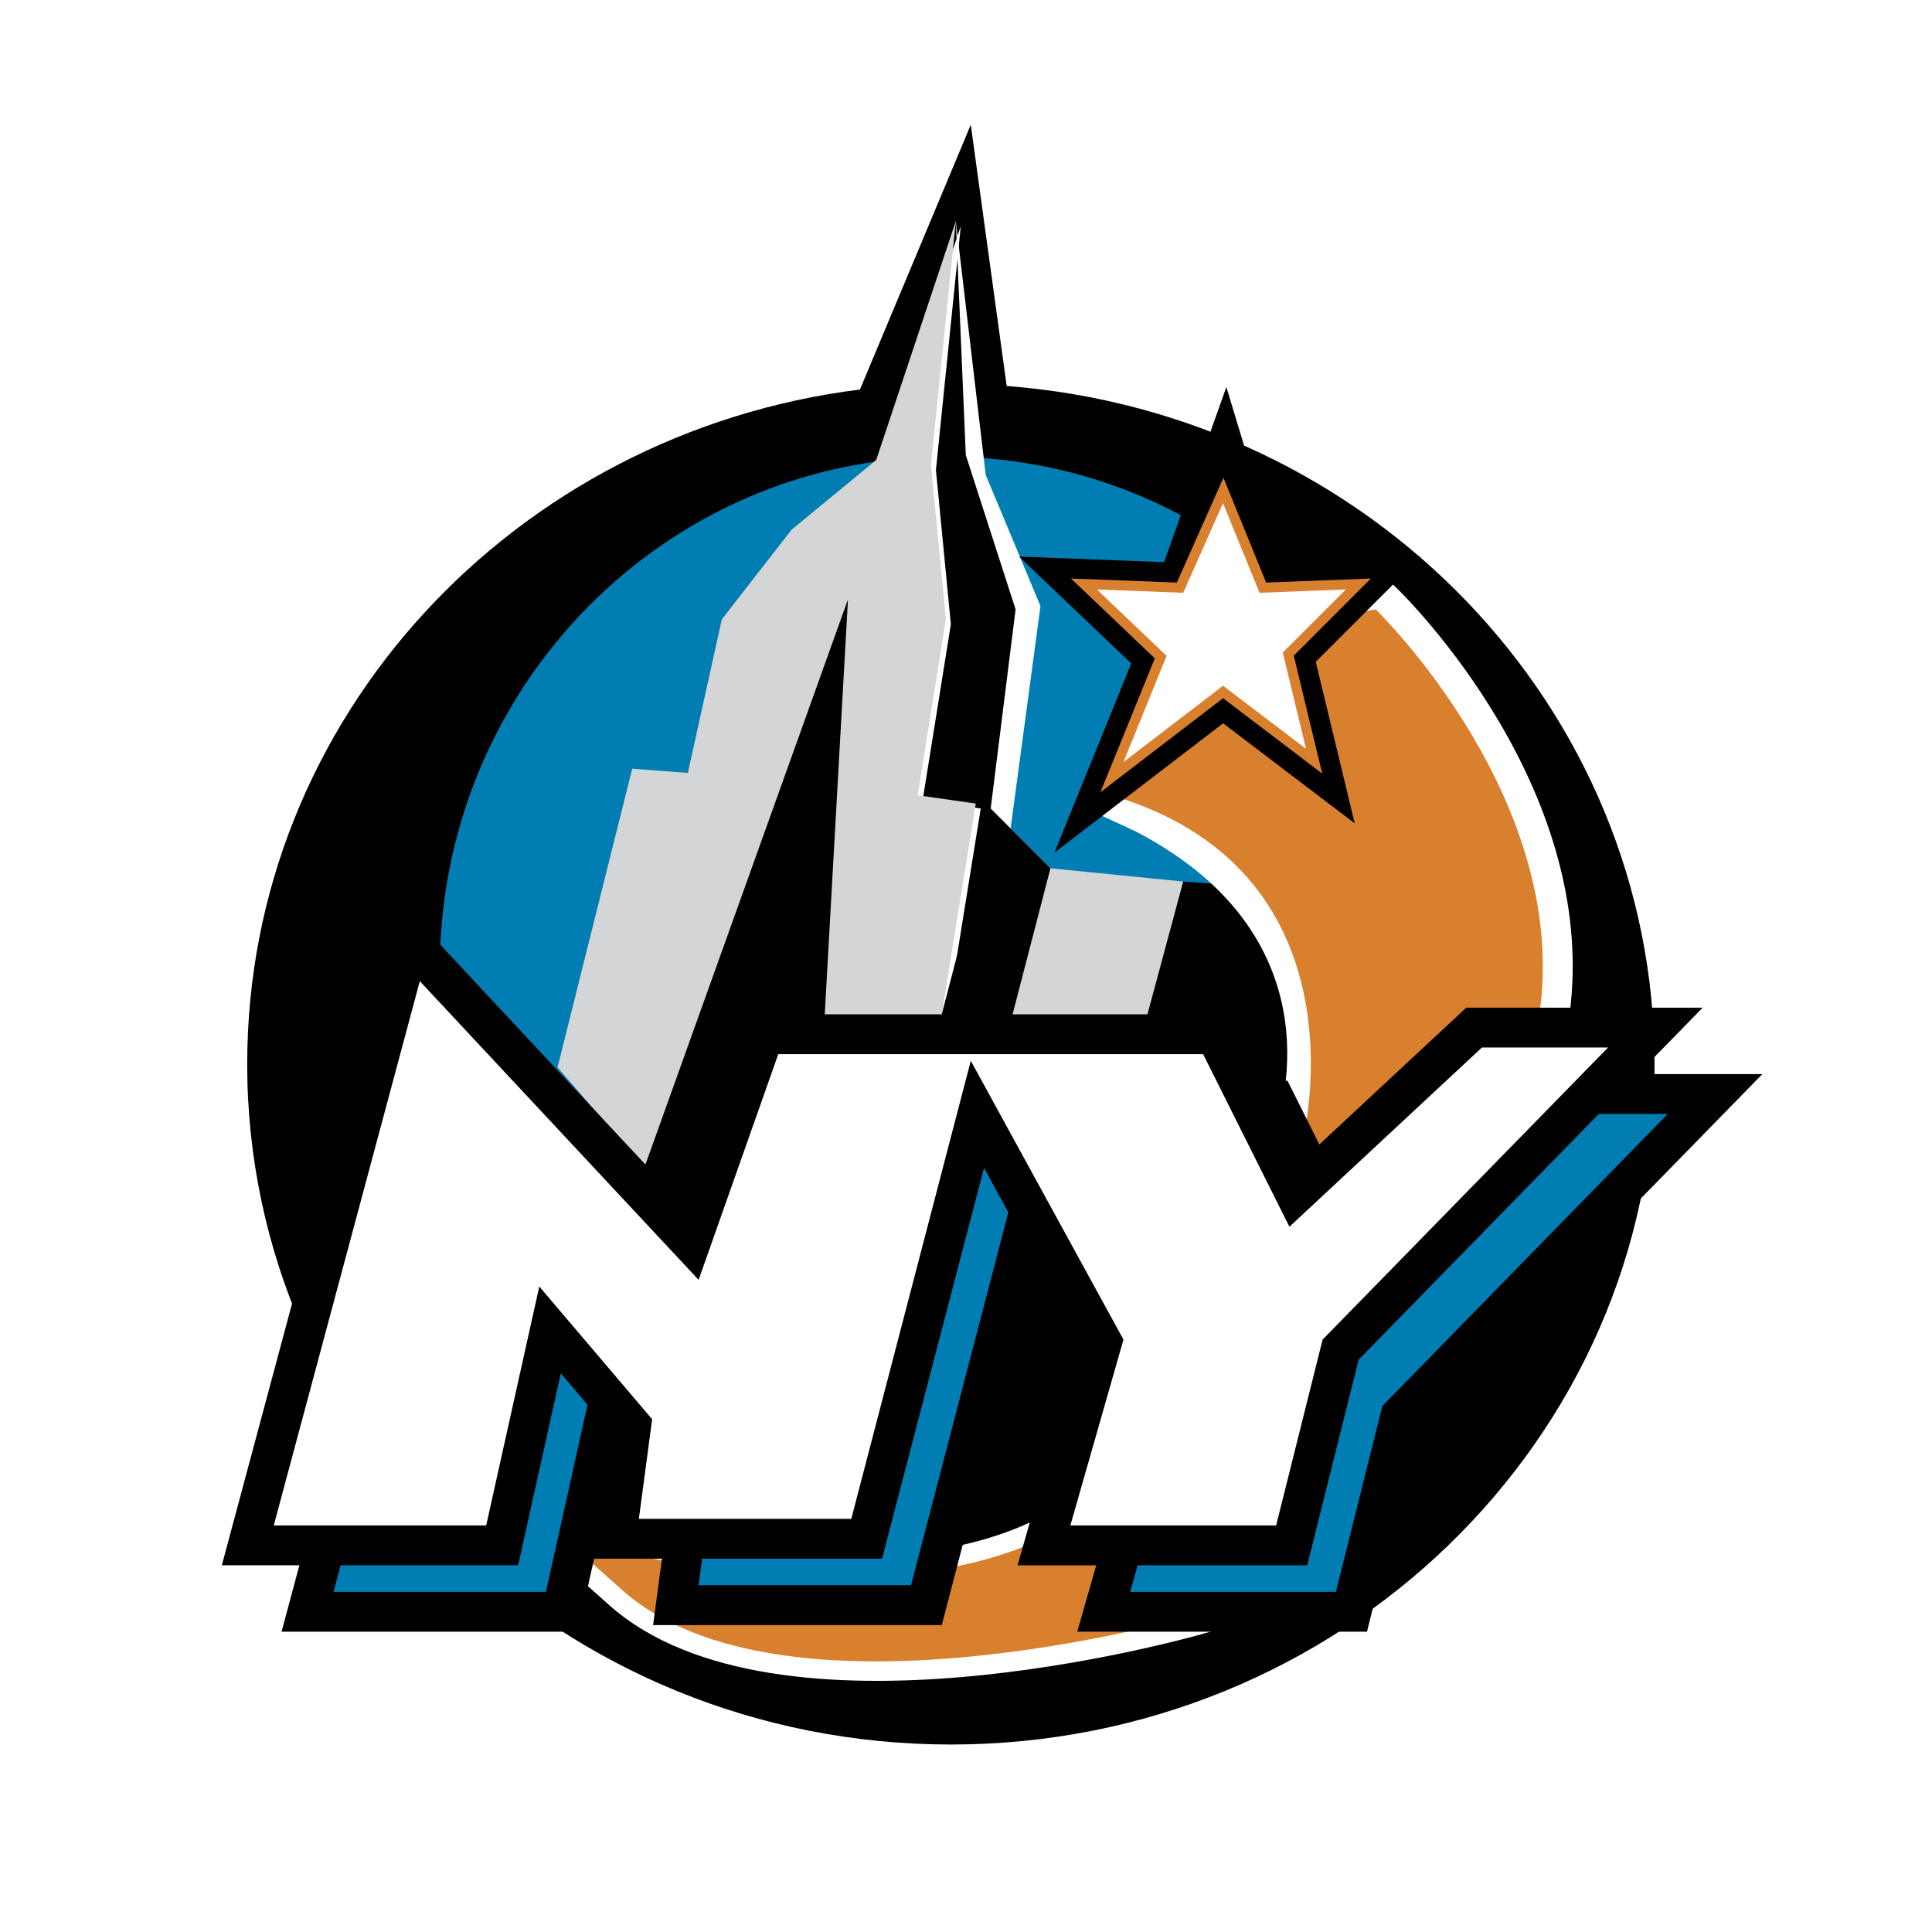
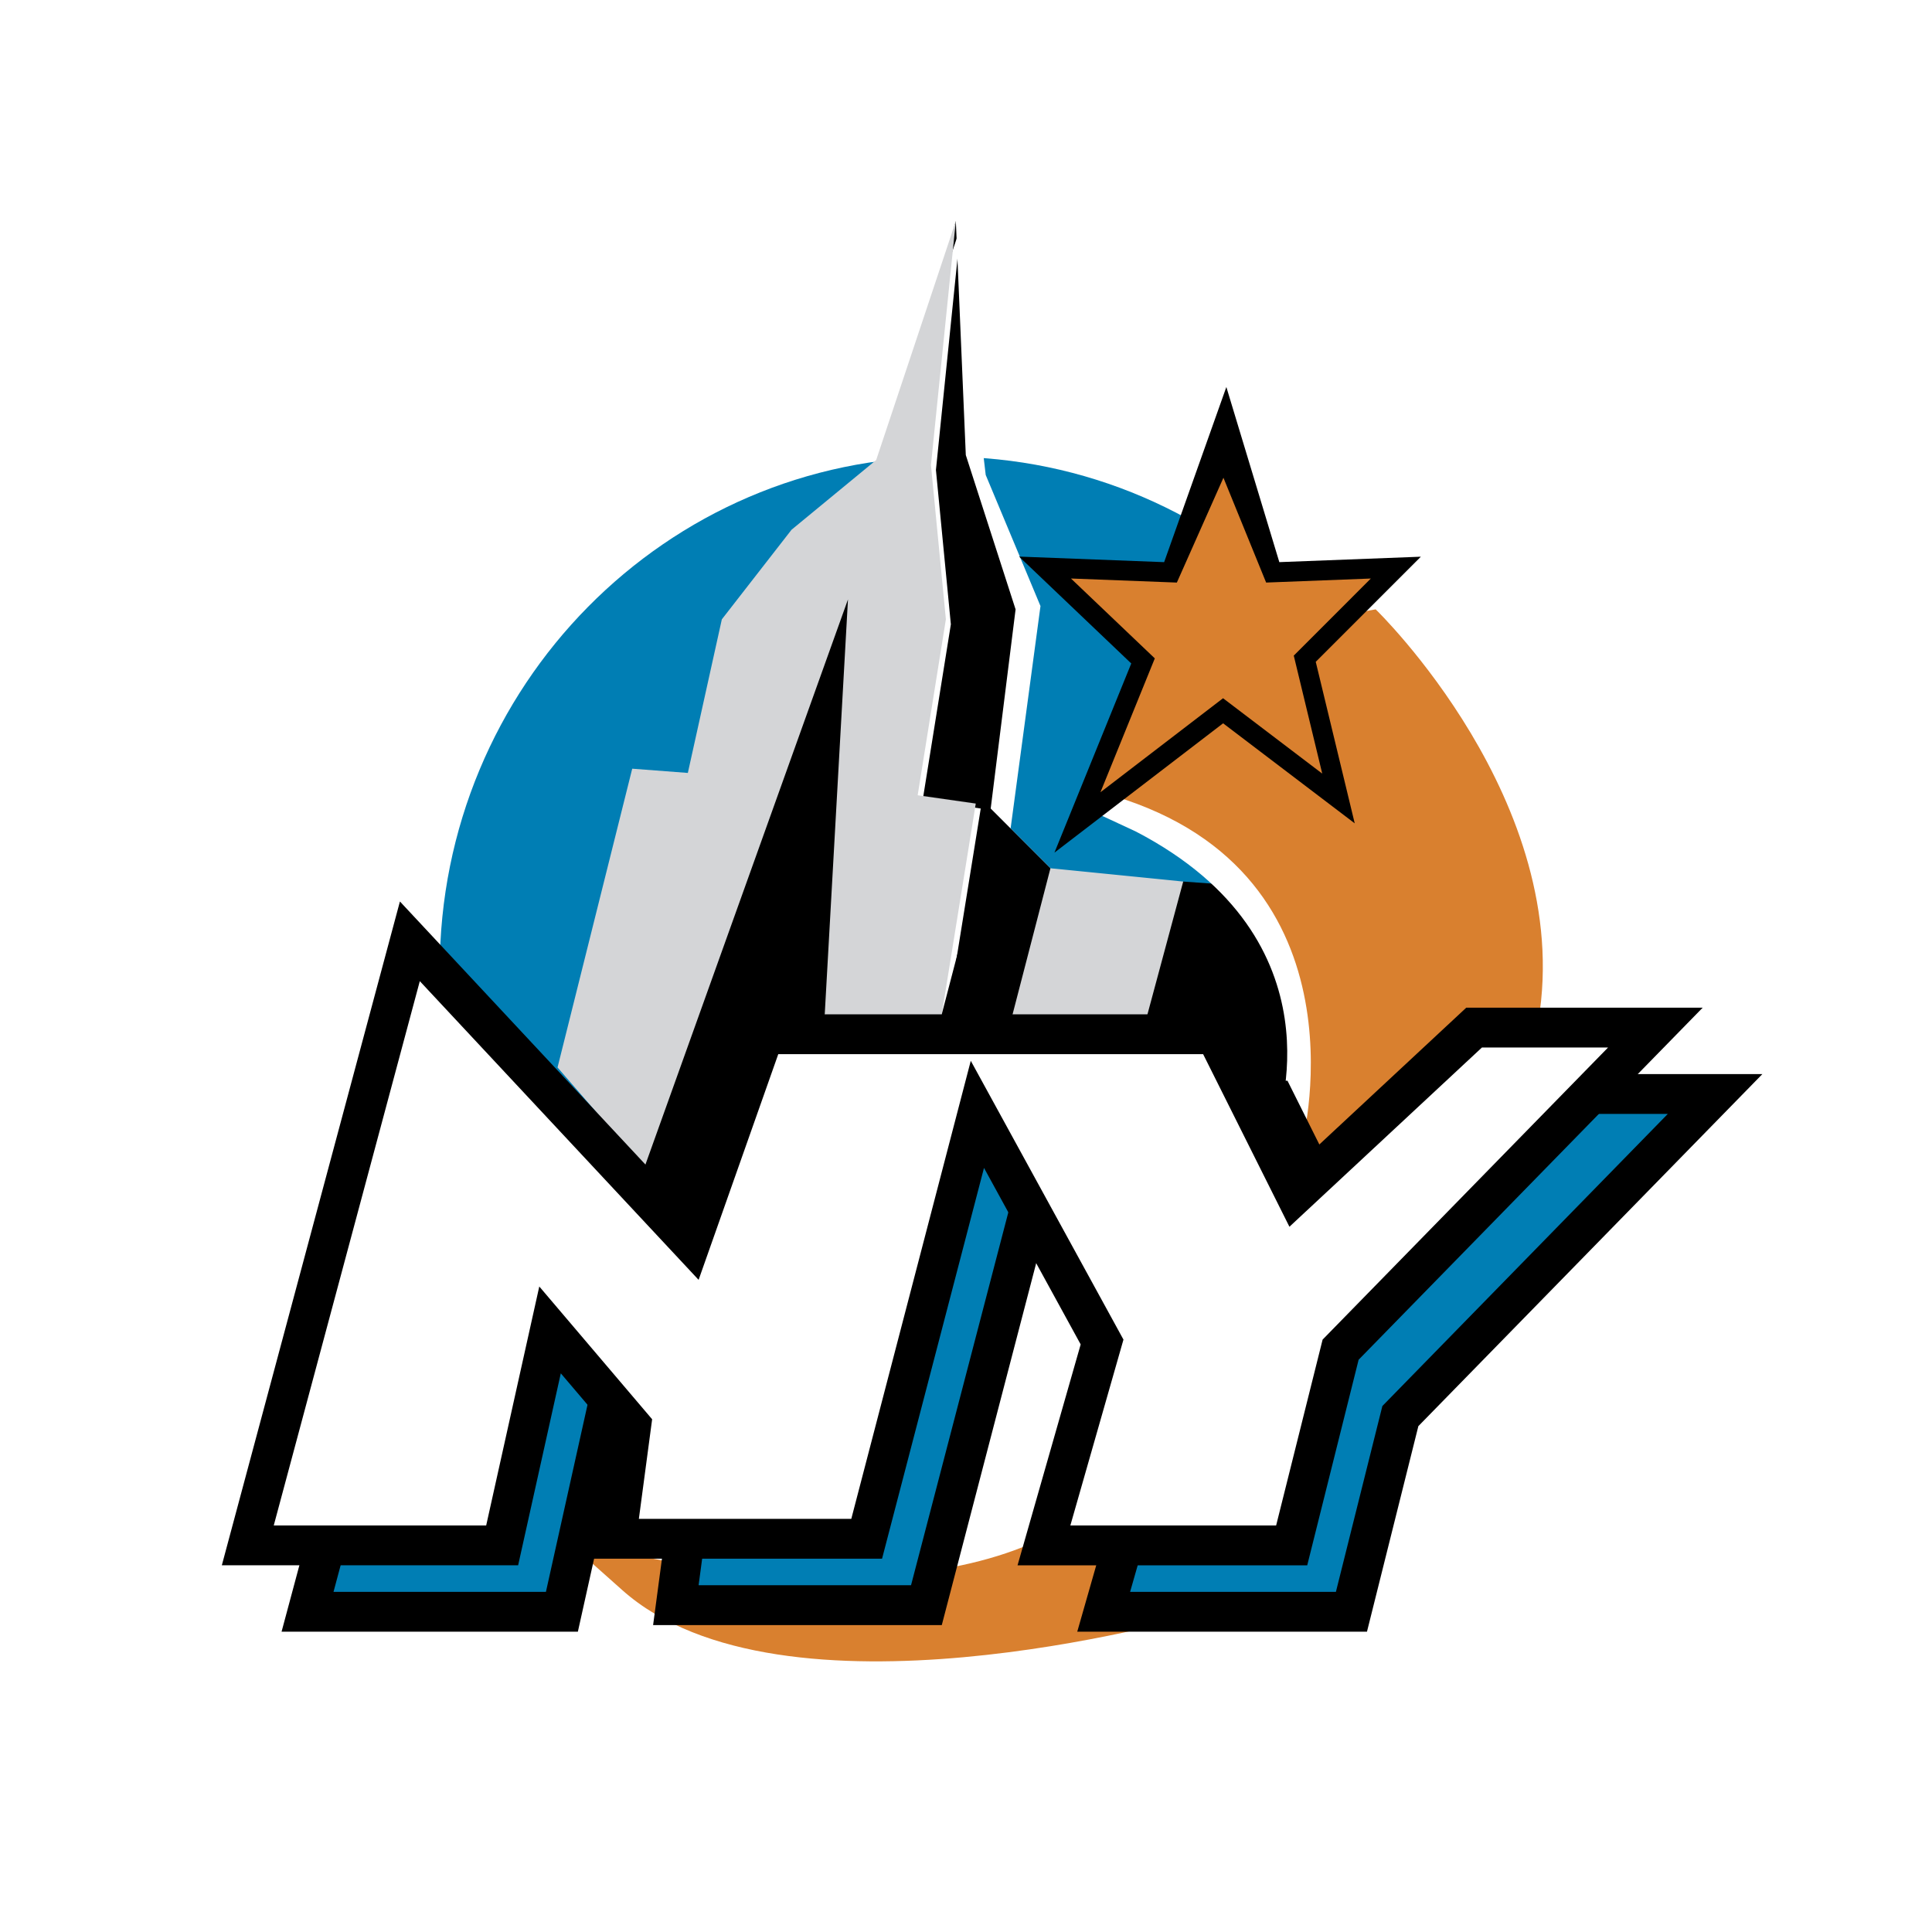
<svg xmlns="http://www.w3.org/2000/svg" version="1.0" id="Layer_1" x="0px" y="0px" width="192.756px" height="192.756px" viewBox="0 0 192.756 192.756" enable-background="new 0 0 192.756 192.756" xml:space="preserve">
  <g>
    <polygon fill-rule="evenodd" clip-rule="evenodd" fill="#FFFFFF" points="0,0 192.756,0 192.756,192.756 0,192.756 0,0  " />
-     <path fill-rule="evenodd" clip-rule="evenodd" d="M100.438,38.512L96.855,12.45L85.798,38.863   c-34.485,4.304-61.135,32.784-61.135,67.303c0,37.492,31.431,67.885,70.203,67.885c38.773,0,70.207-30.393,70.207-67.885   C165.073,70.488,136.604,41.261,100.438,38.512L100.438,38.512z" />
    <path fill-rule="evenodd" clip-rule="evenodd" fill="#007EB4" d="M144.87,96.73c0,18.1-9.277,34.006-23.278,43.1   c-6.324,4.109-10.944-28.271-18.775-27.367c-1.897,0.219-6.492,35.43-8.446,35.43c-27.891,0-50.5-22.908-50.5-51.163   c0-28.257,22.609-51.164,50.5-51.164C122.262,45.566,144.87,68.473,144.87,96.73L144.87,96.73z" />
    <polygon fill-rule="evenodd" clip-rule="evenodd" fill="#FFFFFF" points="99.835,105.504 106.789,88.615 100.828,82.654    103.809,60.467 98.345,47.387 95.364,22.053 77.979,94.576 79.966,112.459 99.835,105.504  " />
    <polygon fill-rule="evenodd" clip-rule="evenodd" points="118.049,87.953 136.594,89.278 131.957,123.055 107.451,101.199    118.049,87.953  " />
    <polygon fill-rule="evenodd" clip-rule="evenodd" fill="#D4D5D7" points="104.803,86.628 118.049,87.953 113.412,105.172    100.166,104.51 96.855,96.563 104.803,86.628  " />
    <polygon fill-rule="evenodd" clip-rule="evenodd" points="100.166,104.51 104.803,86.628 98.842,80.667 101.325,60.798    96.358,45.4 95.364,22.053 75.992,92.589 77.979,110.471 100.166,104.51  " />
    <polygon fill-rule="evenodd" clip-rule="evenodd" fill="#FFFFFF" points="56.123,106.994 63.574,77.19 69.124,77.612    72.515,62.289 79.469,53.347 87.914,46.394 95.861,22.55 93.378,46.89 94.868,62.289 92.053,79.84 97.849,80.667 94.455,101.695    78.973,133.32 56.123,106.994  " />
    <polygon fill-rule="evenodd" clip-rule="evenodd" fill="#D4D5D7" points="55.626,106.498 63.077,76.693 68.626,77.116    72.018,61.792 78.973,52.851 87.417,45.896 95.364,22.053 92.881,46.394 94.371,61.792 91.557,79.343 97.352,80.171    93.958,101.199 78.476,132.824 55.626,106.498  " />
-     <path fill-rule="evenodd" clip-rule="evenodd" fill="#FFFFFF" d="M107.054,149.35c-14.193,10.645-42.431,4.02-42.714,3.951   l-15.386-3.699l11.812,10.529c16.675,14.863,57.638,3.338,59.374,2.842l1.999-0.576l0.667-1.969   c1.116-3.289,3.21-11.301-1.439-14.67C116.522,142.248,109.644,147.408,107.054,149.35L107.054,149.35z" />
    <path fill-rule="evenodd" clip-rule="evenodd" fill="#FFFFFF" d="M136.48,57.921c-0.765,0.206-18.794,5.229-24.551,21.417   l-2.822,1.66l4.252,1.981c20.766,10.821,14.124,28.962,13.831,29.731l-0.646,1.691l1.203,1.365l12.14,13.607l1.759-0.455   c1.107-0.287,10.927-3.469,14.775-26.57c3.856-23.133-16.238-42.865-17.094-43.694l-1.217-1.174L136.48,57.921L136.48,57.921z" />
    <path fill-rule="evenodd" clip-rule="evenodd" fill="#D9802F" d="M129.971,113.783c0,0,7.008-27.534-20.178-34.741   c5.299-14.902,27.462-18.244,27.462-18.244s19.869,19.208,16.228,41.063c-3.643,21.855-12.584,24.174-12.584,24.174   L129.971,113.783L129.971,113.783z" />
    <path fill-rule="evenodd" clip-rule="evenodd" fill="#D9802F" d="M120.198,147.367c-3.276-2.375-8.391,0.9-11.952,3.572   c-14.953,11.213-44.079,4.363-44.372,4.295l-7.703-1.857l5.915,5.27c15.868,14.143,55.812,2.898,57.504,2.414l1.002-0.285   l0.333-0.986C121.684,157.549,123.878,150.033,120.198,147.367L120.198,147.367z" />
    <path fill-rule="evenodd" clip-rule="evenodd" d="M116.146,56.086c-2.049-0.079-14.473-0.555-14.473-0.555   s9.667,9.208,11.193,10.663c-0.836,2.058-7.664,18.872-7.664,18.872s14.869-11.399,16.828-12.901   c1.861,1.416,13.131,9.98,13.131,9.98s-3.457-14.329-3.889-16.116c1.27-1.27,10.487-10.487,10.487-10.487   s-12.031,0.463-14.121,0.542l-5.285-17.472L116.146,56.086L116.146,56.086z" />
    <path fill-rule="evenodd" clip-rule="evenodd" fill="#D9802F" d="M121.115,49.797c0,0-3.227,7.26-3.7,8.326   c-1.144-0.044-10.565-0.405-10.565-0.405s7.521,7.163,8.366,7.969c-0.45,1.109-5.423,13.354-5.423,13.354   s11.171-8.563,12.232-9.378c1.037,0.789,9.896,7.521,9.896,7.521s-2.608-10.809-2.841-11.774c0.693-0.692,7.689-7.69,7.689-7.69   s-9.271,0.357-10.446,0.402c-0.452-1.11-4.26-10.458-4.26-10.458L121.115,49.797L121.115,49.797z" />
-     <polygon fill-rule="evenodd" clip-rule="evenodd" fill="#FFFFFF" points="122.022,50.201 118.049,59.143 109.438,58.811    116.393,65.435 112.088,76.031 122.022,68.415 130.301,74.707 127.983,65.103 134.274,58.811 125.665,59.143 122.022,50.201  " />
    <polygon fill-rule="evenodd" clip-rule="evenodd" points="82.284,101.199 84.603,59.805 64.071,117.094 69.7,124.049    82.284,101.199  " />
    <path fill-rule="evenodd" clip-rule="evenodd" d="M44.006,103.484l-15.914,59.312h29.562c0,0,2.688-12.094,4.257-19.156   c2.454,2.889,4.038,4.75,4.94,5.812c-0.316,2.377-1.69,12.682-1.69,12.682h28.802c0,0,7.033-26.963,10.17-38.992   c4.166,7.607,8.705,15.895,9.647,17.613c-0.753,2.631-6.303,22.041-6.303,22.041h28.906c0,0,4.665-18.65,5.128-20.51   c1.426-1.459,34.323-35.125,34.323-35.125h-23.585c0,0-11.521,10.725-16.466,15.33c-2.489-4.984-7.331-14.668-7.331-14.668   s-13.053,0-23.648,0c-1.419-2.59-3.311-6.043-3.311-6.043s-0.838,3.207-1.578,6.043c-7.721,0-19.12,0-19.12,0   s-4.406,12.484-6.704,18.992c-6.298-6.75-28.231-30.25-28.231-30.25L44.006,103.484L44.006,103.484z" />
    <polygon fill-rule="evenodd" clip-rule="evenodd" fill="#007EB4" points="47.844,104.514 75.661,134.318 83.609,111.799    125.999,111.799 134.606,129.02 153.815,111.137 166.396,111.137 137.92,140.279 133.283,158.822 112.75,158.822 118.051,140.279    102.816,112.463 90.894,158.16 69.7,158.16 71.025,148.227 59.766,134.98 54.467,158.822 33.274,158.822 47.844,104.514  " />
    <path fill-rule="evenodd" clip-rule="evenodd" d="M38.045,96.858L22.132,156.17h29.562c0,0,2.688-12.092,4.257-19.154   c2.454,2.887,4.038,4.75,4.94,5.811c-0.316,2.377-1.69,12.682-1.69,12.682h28.802c0,0,7.033-26.963,10.171-38.988   c4.165,7.607,8.704,15.891,9.645,17.611c-0.753,2.629-6.298,22.039-6.298,22.039h28.901c0,0,4.665-18.65,5.128-20.51   c1.427-1.459,34.325-35.123,34.325-35.123h-23.587c0,0-11.518,10.723-16.464,15.328c-2.491-4.982-7.332-14.666-7.332-14.666   s-13.052,0-23.647,0c-1.418-2.592-3.311-6.047-3.311-6.047s-0.838,3.211-1.577,6.047c-7.722,0-19.121,0-19.121,0   s-4.406,12.482-6.703,18.992c-6.298-6.752-28.232-30.25-28.232-30.25L38.045,96.858L38.045,96.858z" />
    <polygon fill-rule="evenodd" clip-rule="evenodd" fill="#FFFFFF" points="41.884,97.889 69.7,127.691 77.648,105.172    120.036,105.172 128.646,122.393 147.853,104.51 160.437,104.51 131.957,133.652 127.32,152.197 106.789,152.197 112.088,133.652    96.855,105.836 84.934,151.535 63.74,151.535 65.064,141.6 53.805,128.354 48.506,152.197 27.312,152.197 41.884,97.889  " />
  </g>
</svg>